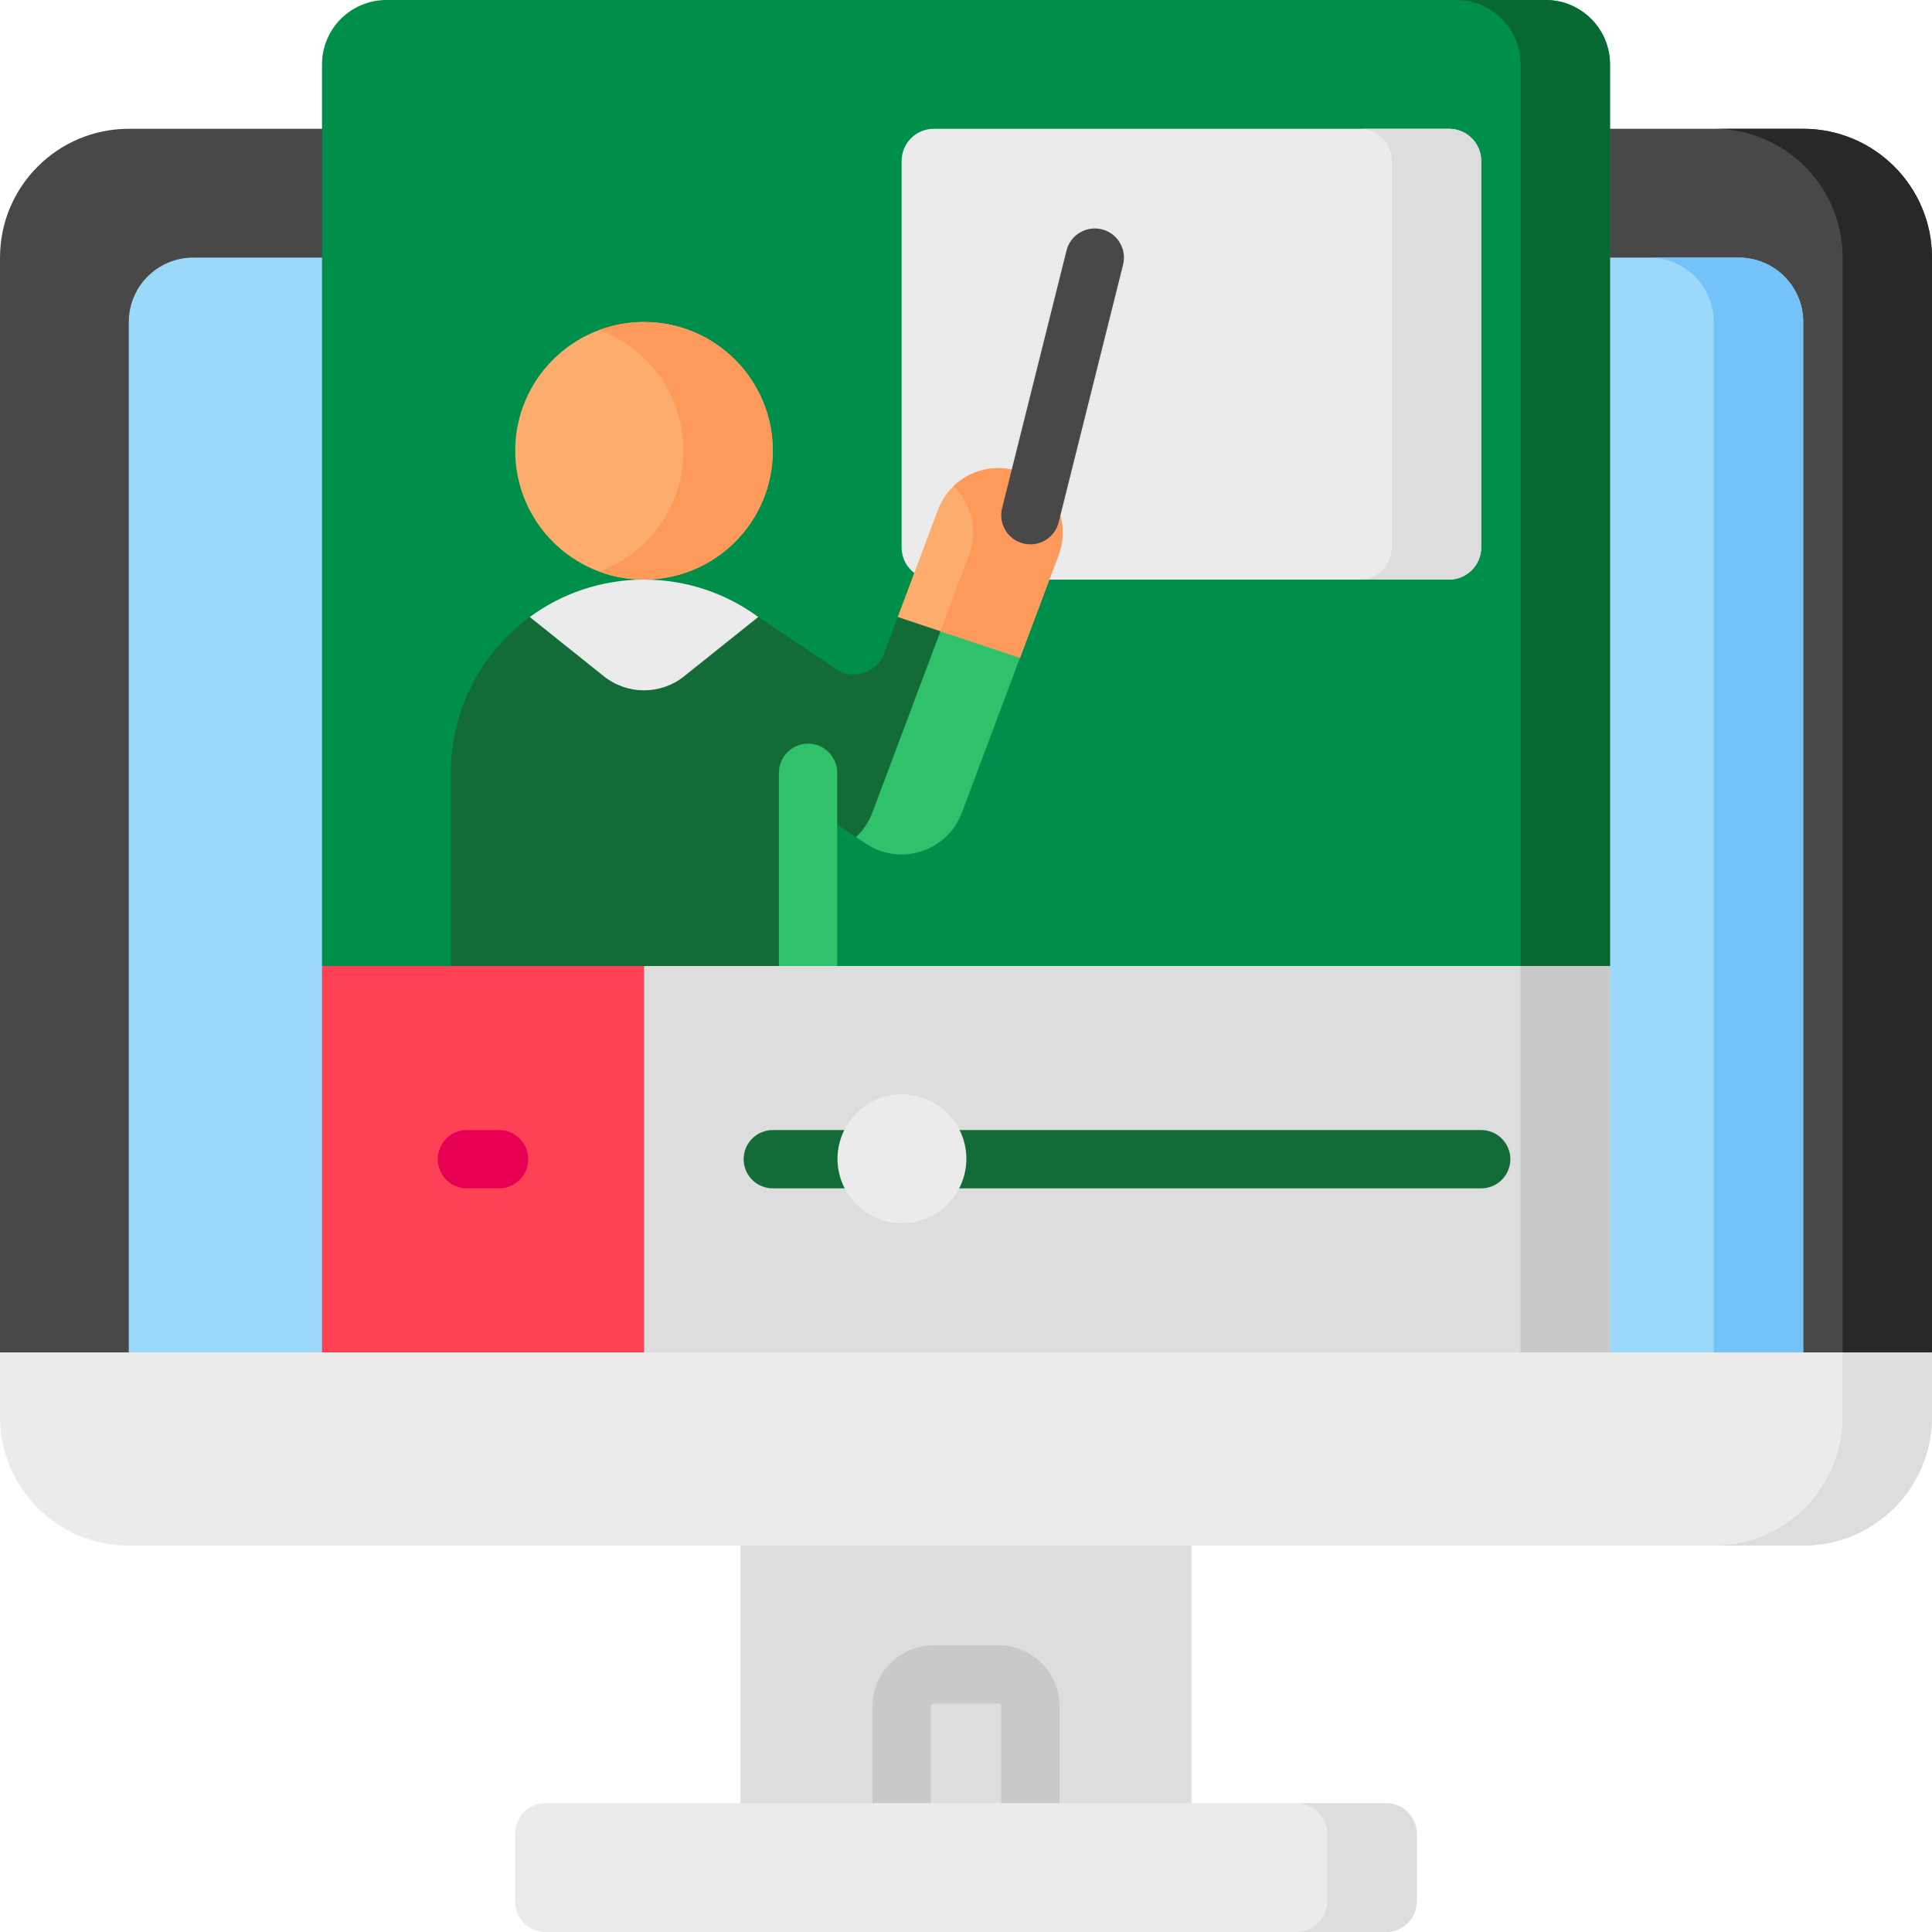
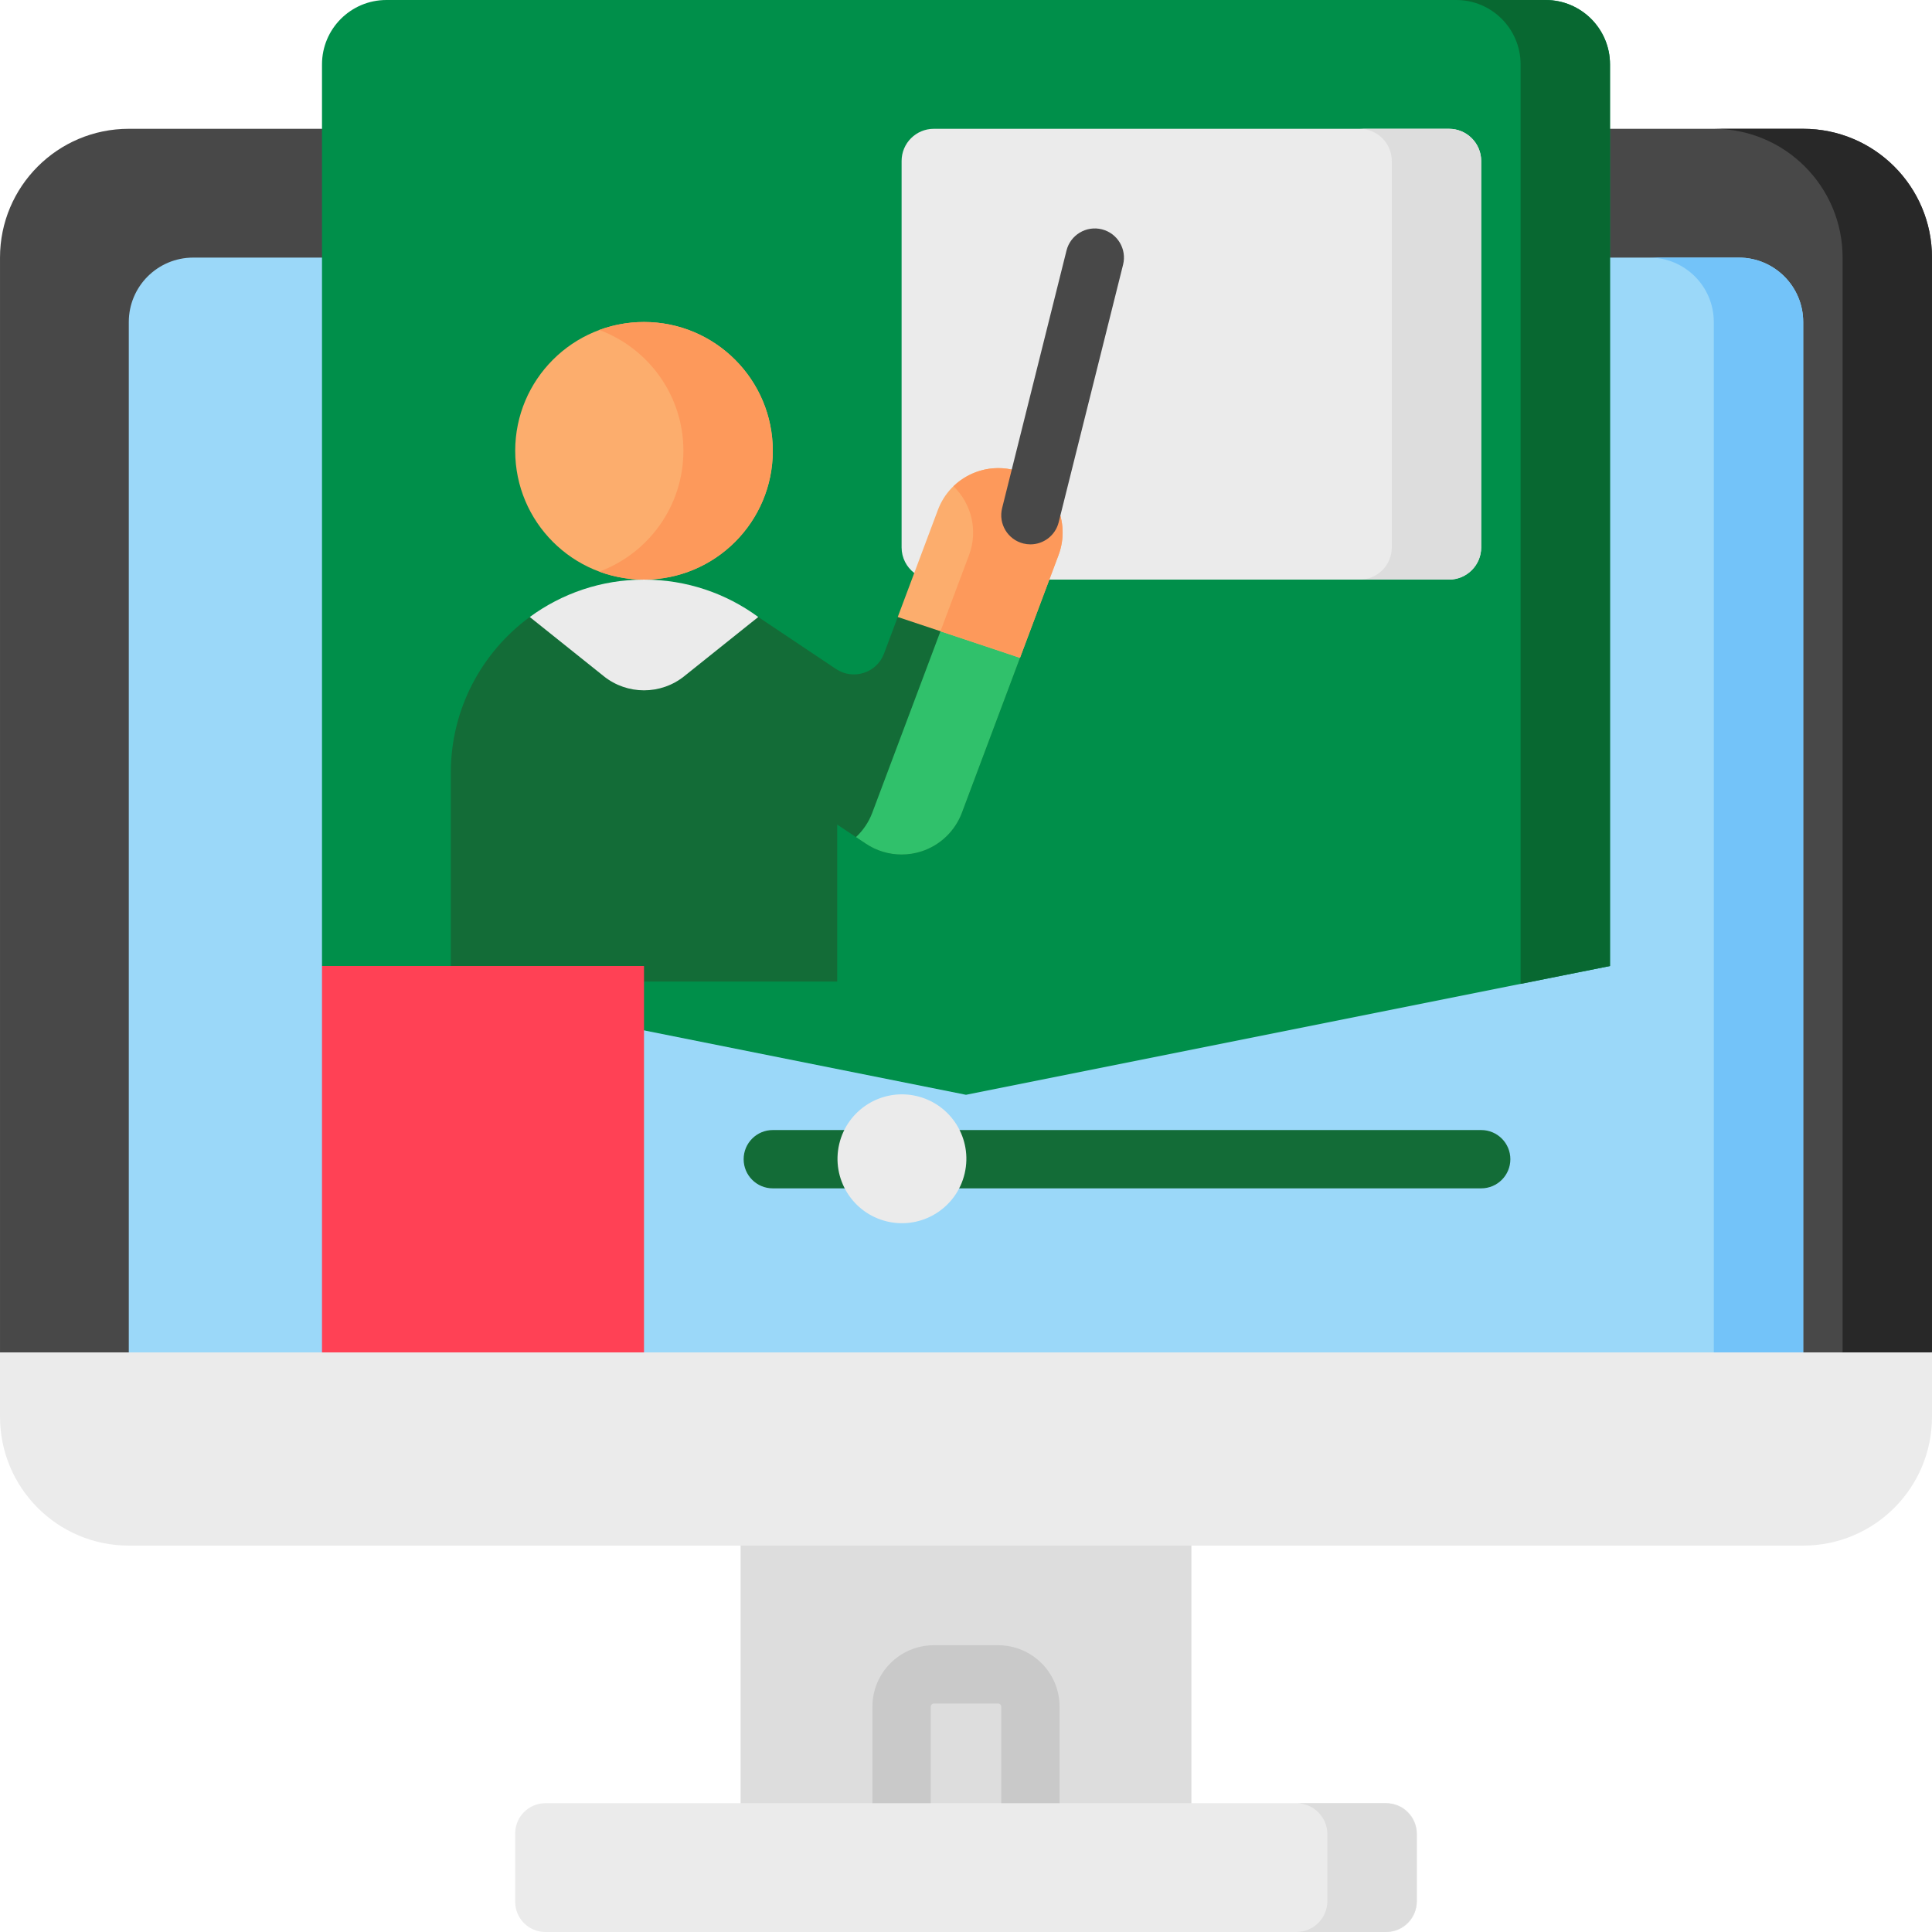
<svg xmlns="http://www.w3.org/2000/svg" width="512" height="512" x="0" y="0" viewBox="0 0 512 512" style="enable-background:new 0 0 512 512" xml:space="preserve" class="">
  <g>
    <g>
      <g>
        <g>
          <path d="m511.998 358.343v-290.078c0-18.851-15.282-34.132-34.132-34.132h-443.732c-18.851 0-34.132 15.282-34.132 34.132v290.135l255.998 21.17z" fill="#484848" data-original="#3c58a0" style="" class="" />
          <path d="m196.268 402.286h119.466v82.89h-119.466z" fill="#dddddd" data-original="#d3dcfb" style="" class="" />
          <g>
            <g>
              <path d="m273.067 485.589c-4.267 0-7.726-3.459-7.726-7.726v-25.599c0-.445-.362-.807-.807-.807h-17.067c-.445 0-.807.362-.807.807v25.599c0 4.267-3.459 7.726-7.726 7.726s-7.726-3.459-7.726-7.726v-25.599c0-8.966 7.294-16.26 16.26-16.26h17.067c8.965 0 16.26 7.294 16.26 16.26v25.599c-.001 4.267-3.461 7.726-7.728 7.726z" fill="#c9c9c9" data-original="#bec8f7" style="" class="" />
            </g>
          </g>
          <path d="m34.133 361.223v-275.889c0-9.426 7.641-17.067 17.067-17.067h409.601c9.426 0 17.067 7.641 17.067 17.067v275.839l-221.868 18.397z" fill="#9bd8f9" data-original="#9bd8f9" style="" class="" />
          <path d="m477.866 34.133h-23.692c18.851 0 34.132 15.281 34.132 34.132v290.077l-244.168 20.247 11.862.981 255.998-21.228v-290.077c0-18.851-15.281-34.132-34.132-34.132z" fill="#282828" data-original="#2a428c" style="" class="" />
          <path d="m367.467 477.868h-222.933c-4.418 0-8 3.582-8 8v18.132c0 4.418 3.582 8 8 8h222.933c4.418 0 8-3.582 8-8v-18.132c0-4.418-3.582-8-8-8z" fill="#ebebeb" data-original="#e9efff" style="" class="" />
          <path d="m367.226 477.868h-23.694c4.552 0 8.241 3.69 8.241 8.242v17.649c0 4.552-3.69 8.241-8.241 8.241h23.694c4.552 0 8.241-3.69 8.241-8.241v-17.649c0-4.552-3.69-8.242-8.241-8.242z" fill="#dddddd" data-original="#d3dcfb" style="" class="" />
          <path d="m460.801 68.268h-23.694c9.426 0 17.067 7.641 17.067 17.067v277.803l23.694-1.965v-275.839c0-9.426-7.641-17.066-17.067-17.066z" fill="#73c3f9" data-original="#73c3f9" style="" class="" />
        </g>
      </g>
      <path d="m85.333 256v-238.933c0-9.426 7.642-17.067 17.067-17.067h307.2c9.426 0 17.067 7.641 17.067 17.067v238.933l-170.667 34.133z" fill="#008f4a" data-original="#4fabf7" style="" class="" />
      <path d="m409.6 0h-23.694c9.426 0 17.067 7.641 17.067 17.067v243.672l23.694-4.739v-238.933c0-9.426-7.641-17.067-17.067-17.067z" fill="#086831" data-original="#1886ea" style="" class="" />
      <path d="m242.29 151.851c-2.04-1.559-3.356-4.018-3.356-6.784v-102.4c0-4.713 3.82-8.533 8.533-8.533h136.533c4.713 0 8.533 3.82 8.533 8.533v102.4c0 4.713-3.82 8.533-8.533 8.533h-105.916z" fill="#ebebeb" data-original="#e9efff" style="" class="" />
      <circle cx="170.667" cy="119.467" fill="#fcad6d" r="34.133" data-original="#fcad6d" style="" class="" />
      <path d="m384 34.133h-23.694c4.713 0 8.533 3.82 8.533 8.533v102.4c0 4.713-3.821 8.533-8.533 8.533h23.694c4.713 0 8.533-3.82 8.533-8.533v-102.4c0-4.712-3.82-8.533-8.533-8.533z" fill="#dddddd" data-original="#d3dcfb" style="" class="" />
      <path d="m257.906 162.425-19.991 1.08-3.632 9.686c-1.93 5.146-8.15 7.153-12.724 4.104l-20.59-13.768-.001-.002h-.002l-.022-.015-.005.015-60.546-.021c-12.69 9.318-20.926 24.345-20.926 41.295v55.321h102.4v-41.599l7.602 5.068c2.837 1.892 6.136 2.867 9.468 2.867 1.758 0 3.526-.272 5.238-.824 4.957-1.599 8.912-5.374 10.742-10.25l15.394-41.05z" fill="#136c37" data-original="#4ce088" style="" class="" />
      <path d="m140.394 163.515 19.611 15.689c6.233 4.987 15.09 4.987 21.323 0l19.617-15.693.001-.001c-8.48-6.229-18.95-9.909-30.279-9.909-11.329-.001-21.793 3.685-30.273 9.914z" fill="#ebebeb" data-original="#e9efff" style="" class="" />
      <path d="m170.667 85.333c-4.166 0-8.156.749-11.847 2.115 13.011 4.816 22.286 17.333 22.286 32.018s-9.275 27.202-22.286 32.018c3.691 1.366 7.681 2.115 11.847 2.115 18.851 0 34.133-15.282 34.133-34.133s-15.282-34.133-34.133-34.133z" fill="#fd995b" data-original="#fd995b" style="" class="" />
      <path d="m257.906 162.425-17.956.97 10.112 1.692-18.898 50.296c-.934 2.489-2.427 4.685-4.32 6.458l2.624 1.75c2.837 1.892 6.136 2.867 9.468 2.867 1.758 0 3.526-.272 5.238-.824 4.957-1.599 8.912-5.374 10.742-10.25l15.394-41.05z" fill="#30c16b" data-original="#30c16b" style="" class="" />
      <path d="m270.528 125.143c-8.821-3.309-18.662 1.161-21.973 9.987l-10.642 28.38 32.396 10.822 10.206-27.217c3.31-8.825-1.162-18.663-9.987-21.972z" fill="#fcad6d" data-original="#fcad6d" style="" class="" />
      <path d="m270.528 125.143c-6.365-2.388-13.25-.709-17.84 3.719 4.729 4.582 6.573 11.695 4.114 18.254l-7.566 20.177 21.074 7.04 10.206-27.217c3.309-8.826-1.163-18.664-9.988-21.973z" fill="#fd995b" data-original="#fd995b" style="" class="" />
-       <path d="m214.14 197.073c-4.268 0-7.726 3.459-7.726 7.726v55.321h15.453v-41.599-13.721c0-4.267-3.459-7.727-7.727-7.727z" fill="#30c16b" data-original="#30c16b" style="" class="" />
      <g>
        <g>
          <path d="m273.073 144.262c-.621 0-1.251-.076-1.88-.233-4.14-1.035-6.656-5.23-5.622-9.369l17.066-68.267c1.036-4.14 5.229-6.657 9.37-5.622 4.14 1.035 6.656 5.23 5.622 9.369l-17.066 68.267c-.879 3.511-4.029 5.855-7.49 5.855z" fill="#484848" data-original="#3c58a0" style="" class="" />
        </g>
      </g>
-       <path d="m426.667 361.491h-256l-8.07-52.746 8.07-52.745h256z" fill="#dddddd" data-original="#d3dcfb" style="" class="" />
      <path d="m85.333 256h85.334v105.491h-85.334z" fill="#ff4155" data-original="#ff4155" style="" class="" />
-       <path d="m402.972 256h23.694v105.491h-23.694z" fill="#c9c9c9" data-original="#bec8f7" style="" class="" />
      <g>
        <g>
          <g>
            <path d="m224.958 314.926h-20.158c-4.268 0-7.726-3.459-7.726-7.726s3.459-7.726 7.726-7.726h20.158c4.268 0 7.726 3.459 7.726 7.726s-3.459 7.726-7.726 7.726z" fill="#136c37" data-original="#4ce088" style="" class="" />
          </g>
        </g>
        <g>
          <g>
            <path d="m392.533 314.926h-139.623c-4.268 0-7.726-3.459-7.726-7.726s3.459-7.726 7.726-7.726h139.624c4.268 0 7.726 3.459 7.726 7.726s-3.459 7.726-7.727 7.726z" fill="#136c37" data-original="#4ce088" style="" class="" />
          </g>
        </g>
      </g>
      <g>
-         <path d="m132.267 314.926h-8.533c-4.268 0-7.726-3.459-7.726-7.726s3.459-7.726 7.726-7.726h8.533c4.268 0 7.726 3.459 7.726 7.726s-3.459 7.726-7.726 7.726z" fill="#e80054" data-original="#e80054" style="" class="" />
-       </g>
+         </g>
      <ellipse cx="238.933" cy="307.2" fill="#ebebeb" rx="17.067" ry="17.067" transform="matrix(.228 -.974 .974 .228 -114.666 469.767)" data-original="#e9efff" style="" class="" />
      <path d="m511.998 358.398h-511.996v17.07c0 18.851 15.282 34.132 34.132 34.132h443.732c18.851 0 34.132-15.282 34.132-34.132z" fill="#ebebeb" data-original="#e9efff" style="" class="" />
-       <path d="m488.306 358.398v17.07c0 18.851-15.282 34.132-34.132 34.132h23.692c18.851 0 34.132-15.282 34.132-34.132v-17.07z" fill="#dddddd" data-original="#d3dcfb" style="" class="" />
    </g>
  </g>
</svg>